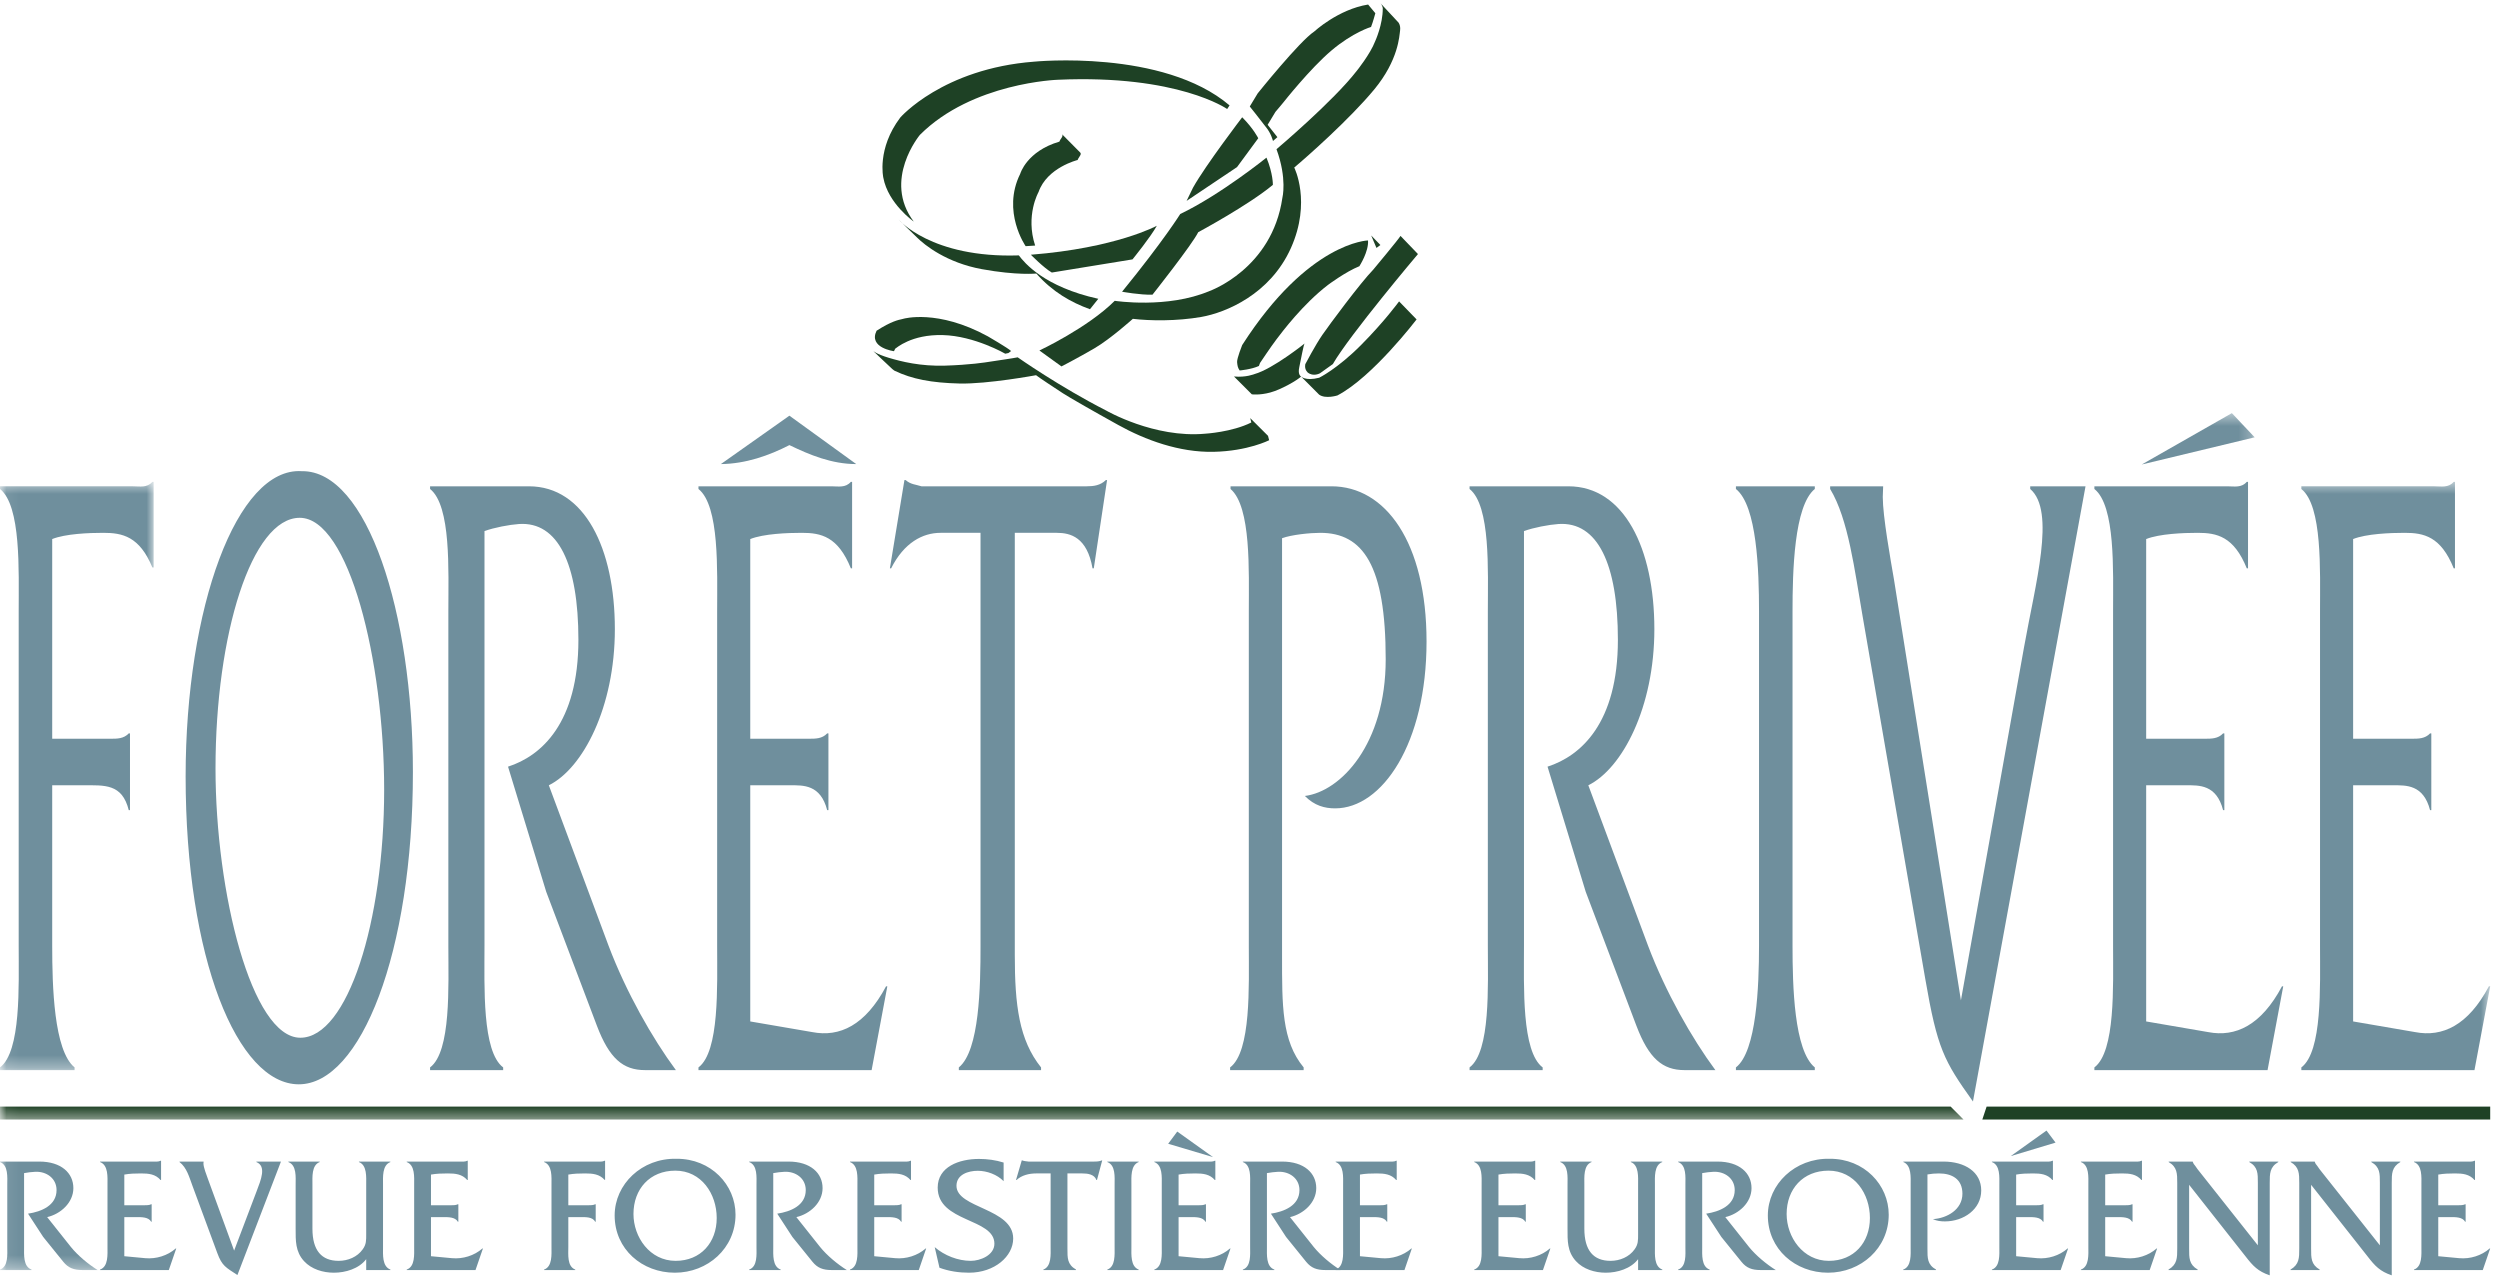
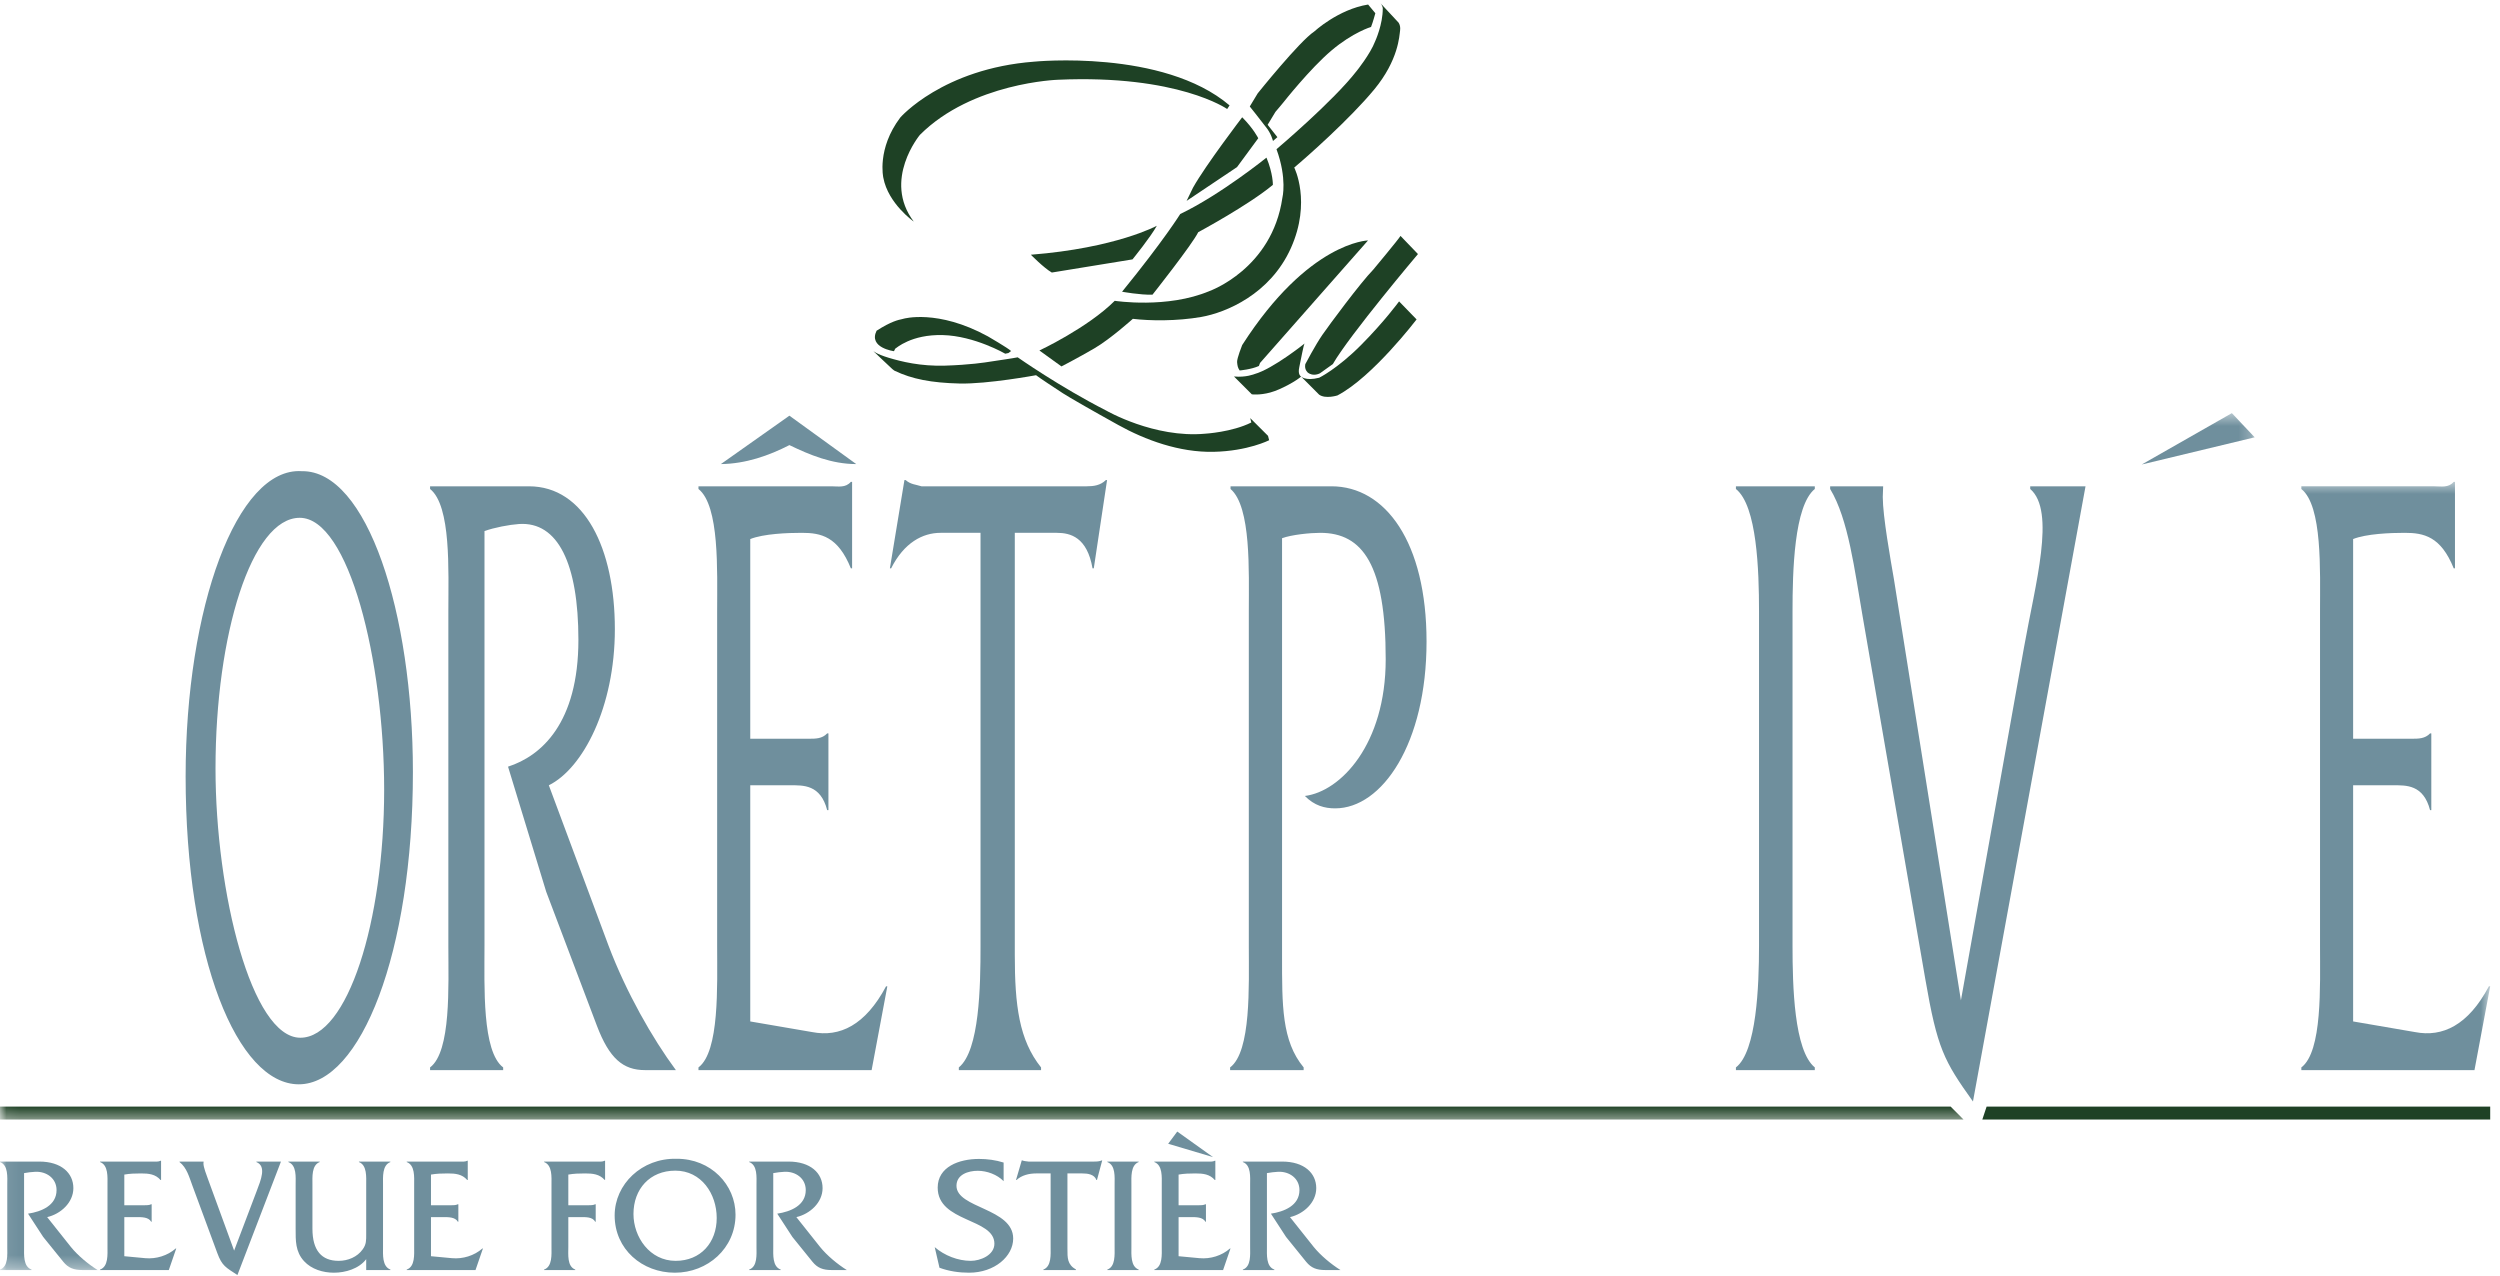
<svg xmlns="http://www.w3.org/2000/svg" xmlns:xlink="http://www.w3.org/1999/xlink" width="196" height="100" viewBox="0 0 196 100">
  <defs>
-     <polygon id="logo-lfp-a" points=".064 .556 12.046 .556 12.046 46.677 .064 46.677" />
    <polygon id="logo-lfp-c" points=".064 .488 176.767 .488 176.767 67.671 .064 67.671" />
    <polygon id="logo-lfp-e" points=".064 .556 195.232 .556 195.232 50.578 .064 50.578" />
  </defs>
  <g fill="none" fill-rule="evenodd" transform="translate(0 .217)">
    <g transform="translate(0 37.003)">
      <mask id="logo-lfp-b" fill="#fff">
        <use xlink:href="#logo-lfp-a" />
      </mask>
      <path fill="#6F8F9D" d="M4.093,36.937 C4.093,40.067 4.218,45.145 5.846,46.466 L5.846,46.677 L0,46.677 L0,46.466 C1.661,45.215 1.465,40.067 1.465,36.937 L1.465,10.712 C1.465,7.513 1.661,2.436 0,1.116 L0,0.905 L10.419,0.905 C10.972,0.905 11.526,1.044 11.948,0.556 L12.046,0.556 L12.046,7.27 L11.948,7.27 C10.939,4.836 9.604,4.554 8.106,4.554 C6.967,4.554 5.133,4.627 4.093,5.041 L4.093,20.697 L8.693,20.697 C9.182,20.697 9.703,20.697 10.094,20.278 L10.191,20.278 L10.191,26.295 L10.094,26.295 C9.571,24.207 8.204,24.346 6.5,24.346 L4.093,24.346 L4.093,36.937" mask="url(#logo-lfp-b)" />
    </g>
    <path fill="#6F8F9D" d="M32.372 60.306C32.372 74.497 28.263 84.793 23.427 84.793 18.613 84.793 14.553 74.913 14.553 60.654 14.553 47.438 18.565 36.377 23.669 36.724 28.773 36.655 32.372 47.786 32.372 60.306zM16.896 60.029C16.896 69.767 19.73 81.141 23.548 81.141 27.243 81.141 30.118 72.063 30.118 61.698 30.118 51.541 27.341 40.379 23.499 40.379 19.73 40.379 16.896 49.523 16.896 60.029L16.896 60.029zM41.465 37.909C45.829 37.909 48.205 42.778 48.205 49.109 48.205 55.229 45.699 60.029 43.028 61.349L47.716 73.94C49.085 77.556 51.135 81.174 52.99 83.68L50.573 83.68C48.848 83.68 47.773 82.771 46.796 80.199L42.823 69.697 39.83 59.889C42.434 59.053 45.347 56.481 45.347 49.943 45.347 44.003 43.756 40.657 40.685 40.866 39.935 40.918 38.732 41.144 37.984 41.421L37.984 73.94C37.984 77.141 37.787 82.218 39.448 83.469L39.448 83.68 33.718 83.68 33.718 83.469C35.378 82.218 35.151 77.07 35.151 73.94L35.151 47.715C35.151 44.516 35.378 39.439 33.718 38.119L33.718 37.909 41.465 37.909M58.82 79.864L63.681 80.699C65.829 81.115 67.841 80.169 69.468 77.109L69.567 77.109 68.335 83.68 54.76 83.68 54.76 83.469C56.42 82.218 56.224 77.07 56.224 73.94L56.224 47.715C56.224 44.516 56.42 39.439 54.76 38.119L54.76 37.909 65.178 37.909C65.731 37.909 66.285 38.047 66.707 37.56L66.805 37.56 66.805 44.34 66.707 44.34C65.699 41.839 64.364 41.557 62.866 41.557 61.726 41.557 59.863 41.63 58.82 42.045L58.82 57.7 63.42 57.7C63.94 57.7 64.462 57.7 64.851 57.281L64.949 57.281 64.949 63.298 64.851 63.298C64.331 61.278 62.964 61.349 61.954 61.349L58.82 61.349 58.82 79.864M67.13 36.167C65.209 36.167 63.484 35.449 61.889 34.679 60.295 35.499 58.471 36.143 56.517 36.167L61.889 32.372 67.13 36.167M79.56 74.637C79.56 78.601 79.893 81.312 81.619 83.469L81.619 83.68 75.172 83.68 75.172 83.469C76.8 82.148 76.873 77.07 76.873 73.94L76.873 41.557 73.739 41.557C72.338 41.557 70.876 42.326 69.865 44.34L69.767 44.34 70.907 37.422 71.005 37.422C71.396 37.77 71.819 37.77 72.243 37.909L85.199 37.909C85.753 37.909 86.274 37.837 86.697 37.422L86.794 37.422 85.753 44.34 85.654 44.34C85.232 41.906 83.931 41.557 82.855 41.557L79.56 41.557 79.56 74.637M104.386 37.909C108.617 37.909 111.841 42.29 111.841 50.082 111.841 58.08 108.356 63.159 104.677 63.159 103.865 63.159 103.05 62.951 102.301 62.186 105.101 61.838 108.639 58.151 108.639 51.472 108.639 44.093 106.86 41.557 103.507 41.557 102.726 41.557 101.262 41.701 100.513 41.979L100.513 74.706C100.513 78.601 100.48 81.384 102.206 83.469L102.206 83.68 96.441 83.68 96.441 83.469C98.102 82.218 97.907 77.07 97.907 73.94L97.907 47.715C97.907 44.585 98.102 39.506 96.474 38.119L96.474 37.909 104.386 37.909M137.907 47.715C137.907 44.516 137.753 39.439 136.096 38.119L136.096 37.909 142.281 37.909 142.281 38.119C140.652 39.439 140.534 44.585 140.534 47.715L140.534 73.94C140.534 77.07 140.652 82.148 142.281 83.469L142.281 83.68 136.096 83.68 136.096 83.469C137.72 82.218 137.907 77.07 137.907 73.94L137.907 47.715M158.689 50.499C159.567 45.559 161.187 39.855 159.169 38.119L159.169 37.909 163.505 37.909 154.68 86.14C152.402 82.944 151.884 82.007 150.939 76.516L146.023 48.063C145.404 44.516 144.918 40.482 143.484 38.119L143.484 37.909 147.639 37.909 147.609 38.744C147.609 40.271 148.226 43.682 148.487 45.212L153.736 78.21 158.689 50.499" />
    <g transform="translate(0 31.684)">
      <mask id="logo-lfp-d" fill="#fff">
        <use xlink:href="#logo-lfp-c" />
      </mask>
      <polyline fill="#6F8F9D" points="174.978 .488 176.767 2.385 167.912 4.516 174.978 .488" mask="url(#logo-lfp-d)" />
      <path fill="#6F8F9D" d="M3.078,59.166 C4.809,59.166 5.752,60.071 5.752,61.247 C5.752,62.386 4.757,63.276 3.698,63.521 L5.559,65.863 C6.102,66.534 6.915,67.207 7.653,67.671 L6.464,67.671 C5.778,67.671 5.352,67.503 4.964,67.026 L3.386,65.074 L2.198,63.25 C3.231,63.096 4.434,62.616 4.434,61.402 C4.434,60.471 3.633,59.928 2.766,59.967 C2.47,59.98 2.185,60.019 1.888,60.071 L1.888,65.863 C1.888,66.459 1.811,67.4 2.47,67.632 L2.47,67.671 L0,67.671 L0,67.632 C0.661,67.4 0.57,66.444 0.57,65.863 L0.57,60.988 C0.57,60.393 0.661,59.45 0,59.204 L0,59.166 L3.078,59.166" mask="url(#logo-lfp-d)" />
    </g>
    <path fill="#6F8F9D" d="M9.746 98.27L11.386 98.424C12.24 98.502 13.132 98.23 13.778 97.664L13.817 97.664 13.235 99.355 7.845 99.355 7.845 99.316C8.504 99.084 8.427 98.128 8.427 97.547L8.427 92.672C8.427 92.077 8.504 91.134 7.845 90.888L7.845 90.85 11.981 90.85C12.201 90.85 12.42 90.876 12.588 90.785L12.628 90.785 12.628 92.297 12.588 92.297C12.187 91.833 11.657 91.78 11.063 91.78 10.611 91.78 10.157 91.794 9.746 91.87L9.746 94.276 11.283 94.276C11.49 94.276 11.698 94.276 11.852 94.197L11.89 94.197 11.89 95.567 11.852 95.567C11.645 95.194 11.103 95.205 10.702 95.205L9.746 95.205 9.746 98.27M20.114 93.189C20.463 92.272 20.903 91.212 20.1 90.888L20.1 90.85 22.027 90.85 18.614 99.745C17.71 99.148 17.412 99.045 17.037 98.024L15.084 92.737C14.838 92.077 14.646 91.328 14.076 90.888L14.076 90.85 15.964 90.85 15.95 91.005C15.95 91.289 16.196 91.923 16.3 92.209L18.355 97.83 20.114 93.189M28.71 98.502C28.14 99.253 27.081 99.563 26.177 99.563 25.322 99.563 24.417 99.291 23.837 98.657 23.151 97.909 23.178 97.043 23.178 96.113L23.178 92.66C23.178 92.077 23.268 91.134 22.607 90.888L22.607 90.85 25.064 90.85 25.064 90.888C24.417 91.134 24.495 92.077 24.495 92.66L24.495 96.113C24.495 97.83 25.219 98.633 26.551 98.633 27.274 98.633 28.012 98.334 28.438 97.728 28.723 97.338 28.71 97.016 28.71 96.551L28.71 92.66C28.71 92.077 28.787 91.134 28.14 90.888L28.14 90.85 30.597 90.85 30.609 90.888C29.95 91.134 30.029 92.077 30.029 92.672L30.029 97.547C30.029 98.128 29.95 99.072 30.609 99.316L30.609 99.355 28.71 99.355 28.71 98.502M33.789 98.27L35.431 98.424C36.285 98.502 37.176 98.23 37.822 97.664L37.861 97.664 37.28 99.355 31.887 99.355 31.887 99.316C32.548 99.084 32.47 98.128 32.47 97.547L32.47 92.672C32.47 92.077 32.548 91.134 31.887 90.888L31.887 90.85 36.026 90.85C36.244 90.85 36.466 90.876 36.632 90.785L36.672 90.785 36.672 92.297 36.632 92.297C36.232 91.833 35.702 91.78 35.106 91.78 34.654 91.78 34.202 91.794 33.789 91.87L33.789 94.276 35.328 94.276C35.534 94.276 35.74 94.276 35.896 94.197L35.935 94.197 35.935 95.567 35.896 95.567C35.689 95.194 35.148 95.205 34.747 95.205L33.789 95.205 33.789 98.27M44.556 97.547C44.556 98.128 44.453 99.072 45.1 99.316L45.1 99.355 42.657 99.355 42.657 99.316C43.315 99.084 43.237 98.128 43.237 97.547L43.237 92.672C43.237 92.077 43.315 91.134 42.657 90.888L42.657 90.85 46.794 90.85C47.013 90.85 47.233 90.876 47.401 90.785L47.439 90.785 47.439 92.285 47.401 92.285C47 91.833 46.47 91.78 45.876 91.78 45.423 91.78 44.97 91.794 44.556 91.87L44.556 94.276 46.106 94.276C46.301 94.276 46.51 94.276 46.664 94.197L46.703 94.197 46.703 95.567 46.664 95.567C46.457 95.18 45.914 95.205 45.514 95.205L44.556 95.205 44.556 97.547M57.665 95.012C57.665 97.65 55.48 99.563 52.907 99.563 50.348 99.563 48.189 97.728 48.189 95.076 48.189 92.621 50.321 90.567 53.036 90.631 55.751 90.616 57.665 92.685 57.665 95.012zM49.664 94.96C49.664 96.771 50.941 98.633 52.971 98.633 54.937 98.633 56.19 97.199 56.19 95.271 56.19 93.383 54.989 91.562 52.947 91.562 50.941 91.562 49.664 93.007 49.664 94.96L49.664 94.96zM61.815 90.85C63.546 90.85 64.49 91.755 64.49 92.931 64.49 94.07 63.495 94.96 62.435 95.205L64.296 97.547C64.839 98.218 65.652 98.891 66.391 99.355L65.201 99.355C64.515 99.355 64.09 99.187 63.701 98.71L62.123 96.759 60.936 94.934C61.969 94.78 63.171 94.3 63.171 93.086 63.171 92.155 62.37 91.612 61.503 91.651 61.207 91.664 60.922 91.703 60.623 91.755L60.623 97.547C60.623 98.143 60.548 99.084 61.207 99.316L61.207 99.355 58.736 99.355 58.736 99.316C59.397 99.084 59.309 98.128 59.309 97.547L59.309 92.672C59.309 92.077 59.397 91.134 58.736 90.888L58.736 90.85 61.815 90.85M78.684 92.387C78.181 91.87 77.38 91.573 76.656 91.573 75.92 91.573 74.988 91.859 74.988 92.749 74.988 94.52 79.434 94.495 79.434 96.885 79.434 98.27 77.987 99.563 75.969 99.563 75.181 99.563 74.394 99.447 73.655 99.174L73.282 97.559C74.045 98.218 75.104 98.633 76.113 98.633 76.849 98.633 77.961 98.194 77.961 97.288 77.961 95.271 73.515 95.632 73.515 92.893 73.515 91.264 75.181 90.643 76.759 90.643 77.406 90.643 78.064 90.732 78.684 90.927L78.684 92.387M83.687 97.674C83.687 98.413 83.672 98.916 84.359 99.316L84.359 99.355 81.8 99.355 81.8 99.316C82.445 99.072 82.369 98.128 82.369 97.547L82.369 91.78 81.232 91.78C80.676 91.78 80.094 91.923 79.694 92.297L79.654 92.297 80.105 90.759 80.146 90.759C80.301 90.823 80.467 90.823 80.635 90.85L85.782 90.85C86.001 90.85 86.207 90.837 86.376 90.759L86.414 90.759 86.001 92.297 85.962 92.297C85.795 91.845 85.277 91.78 84.85 91.78L83.687 91.78 83.687 97.674M87.385 92.672C87.385 92.077 87.474 91.134 86.815 90.888L86.815 90.85 89.272 90.85 89.272 90.888C88.626 91.134 88.702 92.091 88.702 92.672L88.702 97.547C88.702 98.128 88.626 99.072 89.272 99.316L89.272 99.355 86.815 99.355 86.815 99.316C87.462 99.084 87.385 98.128 87.385 97.547L87.385 92.672M92.401 98.27L94.041 98.424C94.897 98.502 95.787 98.23 96.433 97.664L96.471 97.664 95.89 99.355 90.499 99.355 90.499 99.316C91.159 99.084 91.082 98.128 91.082 97.547L91.082 92.672C91.082 92.077 91.159 91.134 90.499 90.888L90.499 90.85 94.637 90.85C94.855 90.85 95.077 90.876 95.243 90.785L95.283 90.785 95.283 92.297 95.243 92.297C94.843 91.833 94.313 91.78 93.717 91.78 93.265 91.78 92.813 91.794 92.401 91.87L92.401 94.276 93.938 94.276C94.145 94.276 94.351 94.276 94.506 94.197L94.546 94.197 94.546 95.567 94.506 95.567C94.3 95.194 93.757 95.205 93.356 95.205L92.401 95.205 92.401 98.27zM95.101 90.5L91.585 89.454 92.297 88.497 95.101 90.5 95.101 90.5zM100.517 90.85C102.25 90.85 103.194 91.755 103.194 92.931 103.194 94.07 102.198 94.96 101.136 95.205L102.998 97.547C103.543 98.218 104.356 98.891 105.093 99.355L103.904 99.355C103.218 99.355 102.795 99.187 102.404 98.71L100.827 96.759 99.64 94.934C100.671 94.78 101.877 94.3 101.877 93.086 101.877 92.155 101.074 91.612 100.206 91.651 99.911 91.664 99.626 91.703 99.327 91.755L99.327 97.547C99.327 98.143 99.25 99.084 99.911 99.316L99.911 99.355 97.44 99.355 97.44 99.316C98.099 99.084 98.01 98.128 98.01 97.547L98.01 92.672C98.01 92.077 98.099 91.134 97.44 90.888L97.44 90.85 100.517 90.85" />
-     <path fill="#6F8F9D" d="M106.62 98.27L108.262 98.424C109.113 98.502 110.004 98.23 110.653 97.664L110.688 97.664 110.109 99.355 104.717 99.355 104.717 99.316C105.378 99.084 105.3 98.128 105.3 97.547L105.3 92.672C105.3 92.077 105.378 91.134 104.717 90.888L104.717 90.85 108.853 90.85C109.073 90.85 109.294 90.876 109.462 90.785L109.502 90.785 109.502 92.297 109.462 92.297C109.062 91.833 108.532 91.78 107.937 91.78 107.484 91.78 107.031 91.794 106.62 91.87L106.62 94.276 108.155 94.276C108.363 94.276 108.569 94.276 108.727 94.197L108.762 94.197 108.762 95.567 108.727 95.567C108.519 95.194 107.977 95.205 107.576 95.205L106.62 95.205 106.62 98.27M68.54 98.27L70.182 98.424C71.035 98.502 71.927 98.23 72.573 97.664L72.611 97.664 72.032 99.355 66.639 99.355 66.639 99.316C67.299 99.084 67.222 98.128 67.222 97.547L67.222 92.672C67.222 92.077 67.299 91.134 66.639 90.888L66.639 90.85 70.776 90.85C70.996 90.85 71.215 90.876 71.384 90.785L71.423 90.785 71.423 92.297 71.384 92.297C70.983 91.833 70.453 91.78 69.857 91.78 69.405 91.78 68.952 91.794 68.54 91.87L68.54 94.276 70.079 94.276C70.285 94.276 70.491 94.276 70.647 94.197L70.685 94.197 70.685 95.567 70.647 95.567C70.44 95.194 69.899 95.205 69.497 95.205L68.54 95.205 68.54 98.27M117.479 98.27L119.12 98.424C119.971 98.502 120.863 98.23 121.512 97.664L121.549 97.664 120.967 99.355 115.578 99.355 115.578 99.316C116.236 99.084 116.159 98.128 116.159 97.547L116.159 92.672C116.159 92.077 116.236 91.134 115.578 90.888L115.578 90.85 119.712 90.85C119.933 90.85 120.152 90.876 120.323 90.785L120.361 90.785 120.361 92.297 120.323 92.297C119.92 91.833 119.39 91.78 118.796 91.78 118.343 91.78 117.889 91.794 117.479 91.87L117.479 94.276 119.014 94.276C119.221 94.276 119.43 94.276 119.585 94.197L119.622 94.197 119.622 95.567 119.585 95.567C119.378 95.194 118.835 95.205 118.434 95.205L117.479 95.205 117.479 98.27M128.427 98.502C127.857 99.253 126.797 99.563 125.894 99.563 125.038 99.563 124.134 99.291 123.554 98.657 122.867 97.909 122.894 97.043 122.894 96.113L122.894 92.66C122.894 92.077 122.983 91.134 122.323 90.888L122.323 90.85 124.78 90.85 124.78 90.888C124.134 91.134 124.213 92.077 124.213 92.66L124.213 96.113C124.213 97.83 124.935 98.633 126.267 98.633 126.99 98.633 127.728 98.334 128.154 97.728 128.438 97.338 128.427 97.016 128.427 96.551L128.427 92.66C128.427 92.077 128.503 91.134 127.857 90.888L127.857 90.85 130.313 90.85 130.326 90.888C129.667 91.134 129.746 92.077 129.746 92.672L129.746 97.547C129.746 98.128 129.667 99.072 130.326 99.316L130.326 99.355 128.427 99.355 128.427 98.502M134.644 90.85C136.376 90.85 137.319 91.755 137.319 92.931 137.319 94.07 136.324 94.96 135.264 95.205L137.123 97.547C137.668 98.218 138.481 98.891 139.22 99.355L138.029 99.355C137.345 99.355 136.918 99.187 136.532 98.71L134.954 96.759 133.764 94.934C134.797 94.78 136.002 94.3 136.002 93.086 136.002 92.155 135.2 91.612 134.333 91.651 134.036 91.664 133.752 91.703 133.452 91.755L133.452 97.547C133.452 98.143 133.377 99.084 134.036 99.316L134.036 99.355 131.566 99.355 131.566 99.316C132.227 99.084 132.136 98.128 132.136 97.547L132.136 92.672C132.136 92.077 132.227 91.134 131.566 90.888L131.566 90.85 134.644 90.85M148.076 95.012C148.076 97.65 145.89 99.563 143.317 99.563 140.759 99.563 138.599 97.728 138.599 95.076 138.599 92.621 140.733 90.567 143.447 90.631 146.162 90.616 148.076 92.685 148.076 95.012zM140.072 94.96C140.072 96.771 141.354 98.633 143.382 98.633 145.348 98.633 146.601 97.199 146.601 95.271 146.601 93.383 145.4 91.562 143.357 91.562 141.354 91.562 140.072 93.007 140.072 94.96L140.072 94.96zM152.367 90.85C154.048 90.85 155.328 91.664 155.328 93.113 155.328 94.599 153.943 95.541 152.483 95.541 152.159 95.541 151.837 95.503 151.539 95.362 152.651 95.296 153.854 94.611 153.854 93.37 153.854 92.233 153.05 91.78 152.017 91.78 151.706 91.78 151.409 91.805 151.112 91.859L151.112 97.688C151.112 98.413 151.099 98.928 151.785 99.316L151.785 99.355 149.211 99.355 149.211 99.316C149.871 99.084 149.795 98.128 149.795 97.547L149.795 92.672C149.795 92.091 149.871 91.146 149.224 90.888L149.224 90.85 152.367 90.85M158.066 98.27L159.71 98.424C160.562 98.502 161.453 98.23 162.099 97.664L162.138 97.664 161.556 99.355 156.165 99.355 156.165 99.316C156.826 99.084 156.749 98.128 156.749 97.547L156.749 92.672C156.749 92.077 156.826 91.134 156.165 90.888L156.165 90.85 160.302 90.85C160.522 90.85 160.743 90.876 160.911 90.785L160.949 90.785 160.949 92.297 160.911 92.297C160.511 91.833 159.98 91.78 159.384 91.78 158.932 91.78 158.48 91.794 158.066 91.87L158.066 94.276 159.603 94.276C159.813 94.276 160.017 94.276 160.173 94.197L160.213 94.197 160.213 95.567 160.173 95.567C159.965 95.194 159.424 95.205 159.021 95.205L158.066 95.205 158.066 98.27zM160.445 88.419L161.155 89.363 157.64 90.423 160.445 88.419 160.445 88.419zM165.047 98.27L166.689 98.424C167.541 98.502 168.432 98.23 169.079 97.664L169.118 97.664 168.536 99.355 163.144 99.355 163.144 99.316C163.805 99.084 163.727 98.128 163.727 97.547L163.727 92.672C163.727 92.077 163.805 91.134 163.144 90.888L163.144 90.85 167.283 90.85C167.502 90.85 167.721 90.876 167.889 90.785L167.93 90.785 167.93 92.297 167.889 92.297C167.49 91.833 166.961 91.78 166.365 91.78 165.912 91.78 165.459 91.794 165.047 91.87L165.047 94.276 166.583 94.276C166.793 94.276 166.998 94.276 167.154 94.197L167.191 94.197 167.191 95.567 167.154 95.567C166.947 95.194 166.404 95.205 166.003 95.205L165.047 95.205 165.047 98.27M171.628 97.674C171.628 98.4 171.613 98.916 172.299 99.316L172.299 99.355 170.012 99.355 170.012 99.316C170.695 98.916 170.695 98.4 170.695 97.674L170.695 92.517C170.695 91.794 170.695 91.277 170.024 90.888L170.024 90.85 171.911 90.85 171.911 90.863C171.963 91.018 172.015 91.082 172.105 91.185L172.286 91.444 177.016 97.416 177.016 92.517C177.016 91.794 177.03 91.277 176.344 90.888L176.344 90.85 178.619 90.85 178.619 90.888C177.947 91.277 177.947 91.794 177.947 92.517L177.947 99.769C177.03 99.459 176.631 99.033 176.06 98.295L171.628 92.672 171.628 97.674M181.191 97.674C181.191 98.4 181.179 98.916 181.863 99.316L181.863 99.355 179.578 99.355 179.578 99.316C180.261 98.916 180.261 98.4 180.261 97.674L180.261 92.517C180.261 91.794 180.261 91.277 179.588 90.888L179.588 90.85 181.477 90.85 181.477 90.863C181.527 91.018 181.581 91.082 181.67 91.185L181.85 91.444 186.582 97.416 186.582 92.517C186.582 91.794 186.594 91.277 185.909 90.888L185.909 90.85 188.186 90.85 188.186 90.888C187.513 91.277 187.513 91.794 187.513 92.517L187.513 99.769C186.594 99.459 186.194 99.033 185.626 98.295L181.191 92.672 181.191 97.674M191.159 98.27L192.8 98.424C193.654 98.502 194.544 98.23 195.191 97.664L195.23 97.664 194.65 99.355 189.257 99.355 189.257 99.316C189.917 99.084 189.839 98.128 189.839 97.547L189.839 92.672C189.839 92.077 189.917 91.134 189.257 90.888L189.257 90.85 193.395 90.85C193.613 90.85 193.835 90.876 194.003 90.785L194.04 90.785 194.04 92.297 194.003 92.297C193.6 91.833 193.071 91.78 192.477 91.78 192.026 91.78 191.572 91.794 191.159 91.87L191.159 94.276 192.697 94.276C192.902 94.276 193.11 94.276 193.266 94.197L193.305 94.197 193.305 95.567 193.266 95.567C193.059 95.194 192.517 95.205 192.115 95.205L191.159 95.205 191.159 98.27M122.962 37.909C127.326 37.909 129.702 42.778 129.702 49.109 129.702 55.229 127.195 60.029 124.524 61.349L129.212 73.94C130.581 77.556 132.632 81.174 134.486 83.68L132.07 83.68C130.344 83.68 129.27 82.771 128.293 80.199L124.32 69.697 121.327 59.889C123.931 59.053 126.843 56.481 126.843 49.943 126.843 44.003 125.253 40.657 122.181 40.866 121.432 40.918 120.228 41.144 119.48 41.421L119.48 73.94C119.48 77.141 119.284 82.218 120.945 83.469L120.945 83.68 115.214 83.68 115.214 83.469C116.873 82.218 116.647 77.07 116.647 73.94L116.647 47.715C116.647 44.516 116.873 39.439 115.214 38.119L115.214 37.909 122.962 37.909M168.26 79.864L173.119 80.699C175.269 81.115 177.282 80.169 178.909 77.109L179.006 77.109 177.776 83.68 164.2 83.68 164.2 83.469C165.86 82.218 165.665 77.07 165.665 73.94L165.665 47.715C165.665 44.516 165.86 39.439 164.2 38.119L164.2 37.909 174.618 37.909C175.17 37.909 175.726 38.047 176.147 37.56L176.245 37.56 176.245 44.34 176.147 44.34C175.139 41.839 173.803 41.557 172.305 41.557 171.166 41.557 169.303 41.63 168.26 42.045L168.26 57.7 172.86 57.7C173.38 57.7 173.901 57.7 174.291 57.281L174.389 57.281 174.389 63.298 174.291 63.298C173.77 61.278 172.403 61.349 171.393 61.349L168.26 61.349 168.26 79.864" />
    <g transform="translate(0 37.003)">
      <mask id="logo-lfp-f" fill="#fff">
        <use xlink:href="#logo-lfp-e" />
      </mask>
      <path fill="#6F8F9D" d="M184.485,42.861 L189.345,43.696 C191.494,44.112 193.506,43.166 195.132,40.105 L195.232,40.105 L193.999,46.677 L180.426,46.677 L180.426,46.466 C182.085,45.215 181.89,40.067 181.89,36.937 L181.89,10.712 C181.89,7.513 182.085,2.436 180.426,1.116 L180.426,0.905 L190.843,0.905 C191.396,0.905 191.95,1.044 192.372,0.556 L192.47,0.556 L192.47,7.337 L192.372,7.337 C191.365,4.836 190.029,4.554 188.531,4.554 C187.391,4.554 185.528,4.627 184.485,5.041 L184.485,20.697 L189.083,20.697 C189.605,20.697 190.127,20.697 190.517,20.278 L190.615,20.278 L190.615,26.295 L190.517,26.295 C189.996,24.274 188.629,24.346 187.619,24.346 L184.485,24.346 L184.485,42.861" mask="url(#logo-lfp-f)" />
      <polyline fill="#1E4125" points="0 50.554 153.943 50.554 152.93 49.537 0 49.537 0 50.554" mask="url(#logo-lfp-f)" />
    </g>
    <polyline fill="#1E4125" points="155.413 87.557 195.232 87.557 195.232 86.54 155.751 86.54 155.413 87.557" />
-     <path fill="#1E4125" d="M84.694 11.748C84.694 11.748 84.755 11.802 84.717 11.91 84.717 11.91 84.663 12.028 84.611 12.097 84.611 12.097 84.523 12.227 84.517 12.248 84.517 12.248 84.501 12.282 84.488 12.327 84.488 12.327 82.094 12.913 81.422 14.839 81.422 14.839 80.379 16.672 81.155 19.035L80.411 19.083C80.411 19.083 78.517 16.368 79.985 13.41 79.985 13.41 80.487 11.641 83.059 10.886 83.059 10.886 83.091 10.791 83.129 10.736 83.165 10.68 83.277 10.532 83.293 10.452 83.31 10.372 83.291 10.333 83.256 10.297L84.694 11.748M70.456 16.997C70.456 16.997 72.991 20.034 79.878 19.806 80.306 20.377 81.861 22.273 86.107 23.209L85.454 24.026C83.972 23.493 82.514 22.664 81.248 21.228 81.248 21.228 79.74 21.388 76.984 20.886 74.227 20.385 72.497 19.005 71.9 18.409 71.565 18.098 70.456 16.997 70.456 16.997" />
    <path fill="#1E4125" d="M71.637 17.154C71.637 17.154 69.631 15.749 69.253 13.717 69.253 13.717 68.729 11.45 70.584 8.995 70.584 8.995 73.909 5.165 81.08 4.617 81.08 4.617 91.181 3.612 96.398 8.046L96.21 8.33C96.21 8.33 92.357 5.618 82.941 6.036 82.941 6.036 76.232 6.246 72.12 10.357 72.12 10.357 69.174 13.889 71.637 17.154M82.462 21.15C82.462 21.15 85.077 21.135 88.787 20.119 88.787 20.119 90.201 18.381 90.696 17.482 90.696 17.482 87.502 19.228 80.82 19.754 80.82 19.754 81.836 20.791 82.462 21.15 82.462 21.15 85.077 21.135 88.787 20.119M93.029 15.533L96.982 12.884 98.647 10.621C98.647 10.621 98.286 9.876 97.388 8.978 97.388 8.978 94.527 12.719 93.531 14.498L93.029 15.533M97.988 8.121L98.602 7.105C98.602 7.105 101.87 3.029 103.034 2.255 103.034 2.255 104.914.516 107.26.139L107.827.82C107.827.82 107.634 1.536 107.491 1.895 107.491 1.895 106.073 2.313 104.386 3.743 102.698 5.173 100.626 7.802 100.626 7.802 100.626 7.802 100.063 8.485 99.996 8.552L99.383 9.567 100.148 10.536 99.802 10.837C99.802 10.837 99.662 10.233 99.227 9.719 98.733 9.067 97.988 8.139 97.988 8.139" />
    <path fill="#1E4125" d="M108.197,0 L109.637,1.546 C109.637,1.546 109.823,1.766 109.766,2.179 C109.707,2.59 109.647,4.483 107.75,6.784 C105.853,9.086 102.464,12.087 101.468,12.918 C101.468,12.918 102.832,15.604 101.207,19.23 C99.582,22.855 96.11,24.294 94.177,24.632 C92.244,24.97 90.146,24.939 88.815,24.779 C88.815,24.779 87.067,26.352 85.807,27.089 C84.547,27.826 83.218,28.51 83.218,28.51 L81.489,27.261 C81.489,27.261 85.276,25.486 87.395,23.367 C87.395,23.367 91.515,24.004 94.826,22.6 C94.826,22.6 99.726,20.871 100.538,15.297 C100.538,15.297 100.926,13.802 100.077,11.48 C100.077,11.48 104.515,7.737 106.377,5.328 C106.377,5.328 107.424,4.033 107.813,3.018 C107.813,3.018 108.423,1.693 108.409,0.42 C108.409,0.42 108.384,0.186 108.197,0" />
    <path fill="#1E4125" d="M87.97 22.654C87.97 22.654 89.407 22.918 90.355 22.886 90.355 22.886 93.463 18.961 93.941 17.987 93.941 17.987 97.881 15.87 99.793 14.277 99.793 14.277 99.813 13.399 99.291 12.141 99.291 12.141 95.672 15.062 92.531 16.56 92.531 16.56 91.247 18.631 87.97 22.654M70.83 24.773C70.83 24.773 73.501 23.994 77.445 26.151 77.445 26.151 79.035 27.073 79.271 27.304L79.061 27.461 78.812 27.514C78.812 27.514 76.405 26.119 73.919 26.053 71.434 25.986 70.262 27.086 70.187 27.117L70.087 27.316C70.087 27.316 68.068 27.054 68.724 25.712 69.869 24.973 70.457 24.856 70.713 24.804L70.83 24.773M68.448 27.287C68.448 27.287 68.682 27.534 69.671 27.832 70.661 28.13 72.173 28.51 74.098 28.449 76.023 28.388 77.182 28.21 77.75 28.118 78.317 28.029 79.302 27.893 79.787 27.797 79.787 27.797 83.08 30.113 86.729 31.972 86.729 31.972 90.493 34.15 94.483 33.785 94.483 33.785 96.588 33.666 98.105 32.905L98.016 32.56 99.412 33.952 99.501 34.297C99.501 34.297 97.837 35.149 95.144 35.206 92.45 35.262 89.788 34.277 87.673 33.103 85.557 31.931 83.813 30.926 83.338 30.62 82.864 30.315 81.319 29.29 81.226 29.199 81.226 29.199 77.43 29.903 75.231 29.851 73.031 29.798 71.503 29.506 70.139 28.85 70.139 28.85 70.101 28.838 69.962 28.721 69.822 28.604 68.448 27.287 68.448 27.287" />
-     <polyline fill="#1E4125" points="107.501 18.245 107.914 19.22 108.223 18.993 107.501 18.245" />
-     <path fill="#1E4125" d="M107.253 18.634C107.253 18.634 102.583 18.731 97.387 26.837 97.387 26.837 96.966 27.888 96.989 28.17 97.014 28.453 97.039 28.615 97.19 28.828 97.19 28.828 98.099 28.751 98.697 28.476L98.785 28.241C98.785 28.241 99.638 26.963 100.077 26.385 100.517 25.806 102.149 23.627 104.119 22.117 104.119 22.117 105.511 21.079 106.574 20.655 106.591 20.626 107.316 19.506 107.253 18.634M109.799 18.277L111.168 19.701C111.168 19.701 105.807 26.047 104.493 28.328L103.486 29.048C103.486 29.048 102.963 29.344 102.519 28.982 102.229 28.69 102.339 28.327 102.339 28.327 102.339 28.327 103.121 26.834 103.676 26.032 104.229 25.231 106.634 21.983 107.671 20.913 107.671 20.913 109.695 18.488 109.799 18.277" />
+     <path fill="#1E4125" d="M107.253 18.634C107.253 18.634 102.583 18.731 97.387 26.837 97.387 26.837 96.966 27.888 96.989 28.17 97.014 28.453 97.039 28.615 97.19 28.828 97.19 28.828 98.099 28.751 98.697 28.476L98.785 28.241M109.799 18.277L111.168 19.701C111.168 19.701 105.807 26.047 104.493 28.328L103.486 29.048C103.486 29.048 102.963 29.344 102.519 28.982 102.229 28.69 102.339 28.327 102.339 28.327 102.339 28.327 103.121 26.834 103.676 26.032 104.229 25.231 106.634 21.983 107.671 20.913 107.671 20.913 109.695 18.488 109.799 18.277" />
    <path fill="#1E4125" d="M109.688,23.412 L111.06,24.826 C111.06,24.826 107.615,29.345 104.855,30.785 C104.855,30.785 103.918,31.084 103.418,30.722 L101.972,29.272 C101.972,29.272 102.304,29.687 103.424,29.397 C103.424,29.397 104.837,28.709 106.693,26.847 C108.548,24.983 109.688,23.412 109.688,23.412" />
    <path fill="#1E4125" d="M102.283,26.713 C102.283,26.713 99.785,28.711 98.361,29.107 C98.361,29.107 97.674,29.393 96.744,29.299 L98.143,30.697 C98.143,30.697 98.74,30.784 99.588,30.555 C100.434,30.33 101.706,29.6 102.005,29.301 C102.005,29.301 101.727,29.182 101.864,28.569 C102.001,27.955 102.198,26.797 102.283,26.713" />
  </g>
</svg>